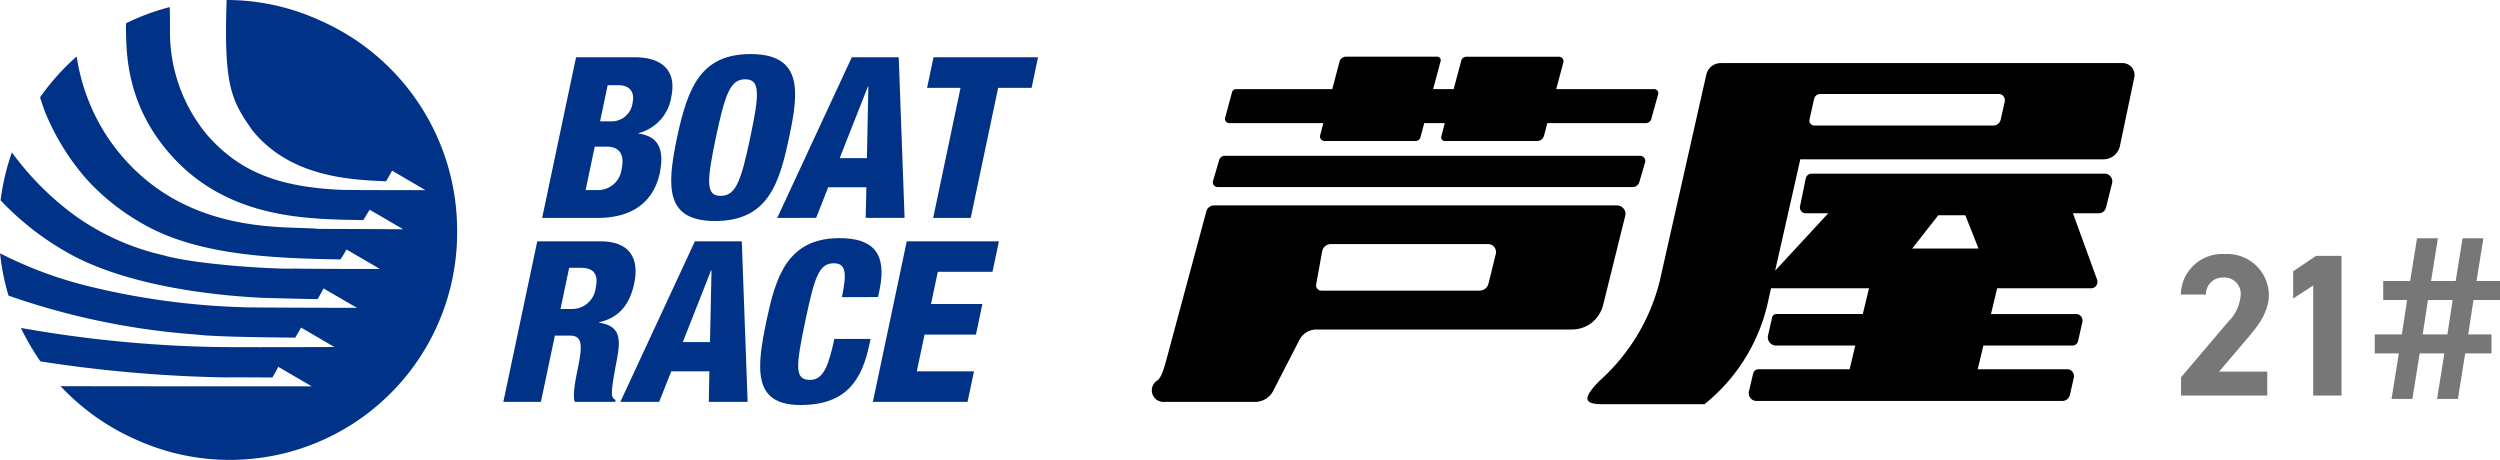
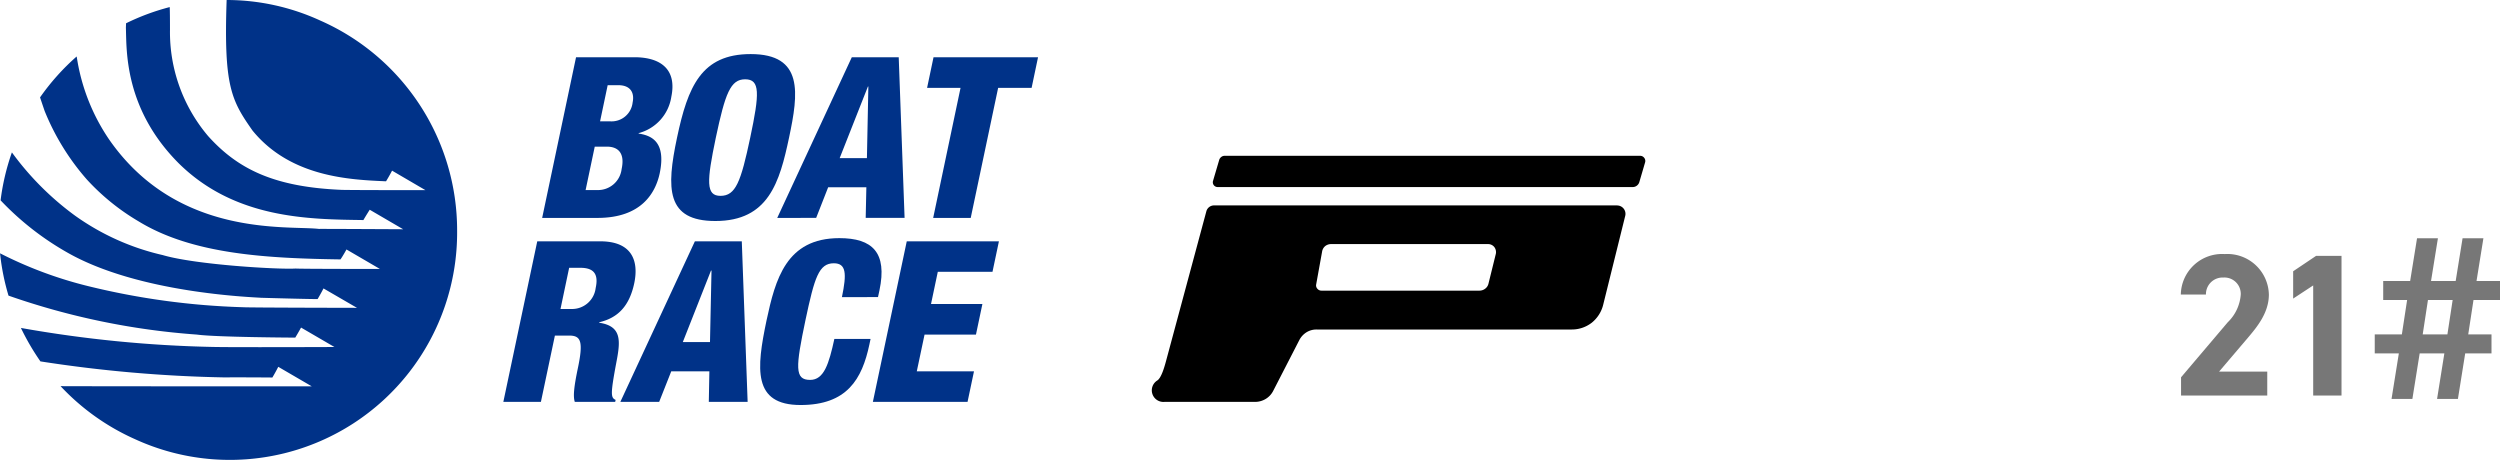
<svg xmlns="http://www.w3.org/2000/svg" width="271.798" height="50" viewBox="0 0 271.798 50">
  <g transform="translate(-199 -47)">
    <g transform="translate(199 47)">
      <g transform="translate(125.236 6.16)">
-         <path d="M2860.746,351.977a.431.431,0,0,0-.35-.167h-10.653l.772-2.9a.509.509,0,0,0-.083-.436.518.518,0,0,0-.4-.191h-10.052a.548.548,0,0,0-.345.118.57.57,0,0,0-.213.3l-.829,3.11h-2.235l.817-3.037a.39.39,0,0,0-.066-.342.414.414,0,0,0-.323-.153h-9.919a.74.74,0,0,0-.677.509l-.793,3.023h-10.456a.442.442,0,0,0-.283.091.431.431,0,0,0-.16.242l-.753,2.781a.439.439,0,0,0,.075.393.474.474,0,0,0,.373.186h10.229l-.345,1.333a.494.494,0,0,0,.473.614h9.893a.559.559,0,0,0,.349-.124.587.587,0,0,0,.2-.31l.4-1.513h2.236l-.377,1.446a.406.406,0,0,0,.064.342.4.4,0,0,0,.318.159h10.039a.754.754,0,0,0,.467-.162.81.81,0,0,0,.278-.417l.356-1.368h10.712a.663.663,0,0,0,.374-.127.645.645,0,0,0,.219-.323l.748-2.7a.43.43,0,0,0-.073-.38Z" transform="translate(-2805.788 -348.278)" />
        <path d="M2859.682,352.282h-45.17a.567.567,0,0,0-.35.116.658.658,0,0,0-.228.3l-.683,2.318a.52.52,0,0,0,.485.662h45.152a.725.725,0,0,0,.443-.151.756.756,0,0,0,.267-.38l.625-2.135a.544.544,0,0,0-.083-.5.551.551,0,0,0-.459-.231Z" transform="translate(-2806.61 -341.502)" />
        <path d="M2861.332,354.285h-43.84a.867.867,0,0,0-.823.641l-4.389,16.3c-.155.573-.505,1.839-.959,2.1a1.262,1.262,0,0,0,.782,2.321h9.86a2.253,2.253,0,0,0,1.154-.32,2.177,2.177,0,0,0,.83-.9l2.843-5.527a2.183,2.183,0,0,1,.771-.824,2.049,2.049,0,0,1,1.1-.3h27.75a3.517,3.517,0,0,0,2.161-.74,3.6,3.6,0,0,0,1.237-1.936l2.4-9.681a.911.911,0,0,0-.878-1.128Zm-13.2,5.3-.793,3.212a.938.938,0,0,1-.358.544,1.018,1.018,0,0,1-.609.21h-17.2a.561.561,0,0,1-.433-.207.531.531,0,0,1-.131-.466l.644-3.567a.983.983,0,0,1,.334-.6,1.024,1.024,0,0,1,.619-.221H2847.3a.861.861,0,0,1,.677.326.91.91,0,0,1,.157.767Z" transform="translate(-2810.751 -338.113)" />
-         <path d="M2830.09,385.622h11.122a19.7,19.7,0,0,0,6.831-10.809l.4-1.793h10.653l-.676,2.8h-9.384a.484.484,0,0,0-.3.1.45.45,0,0,0-.176.269l-.444,1.965a.9.9,0,0,0,.885,1.093h8.6l-.615,2.579h-9.913a.668.668,0,0,0-.372.124.7.7,0,0,0-.208.355l-.451,1.928a.843.843,0,0,0,.814,1.039h33.227a.883.883,0,0,0,.556-.186.9.9,0,0,0,.307-.514l.415-1.831a.728.728,0,0,0-.142-.622.689.689,0,0,0-.569-.294h-9.737l.616-2.579h9.695a.614.614,0,0,0,.385-.137.643.643,0,0,0,.213-.347l.47-2.068a.733.733,0,0,0-.136-.611.694.694,0,0,0-.547-.261h-9.252l.671-2.8h10.219a.678.678,0,0,0,.563-.3.7.7,0,0,0,.083-.633l-2.629-7.226h2.811a.793.793,0,0,0,.5-.172.806.806,0,0,0,.286-.45l.663-2.649a.811.811,0,0,0-.149-.7.8.8,0,0,0-.65-.331h-31.872a.632.632,0,0,0-.414.148.7.7,0,0,0-.225.393l-.618,3a.63.63,0,0,0,.129.533.612.612,0,0,0,.489.232h2.45l-5.775,6.243,2.737-12.11h32.949a1.834,1.834,0,0,0,1.806-1.481l1.555-7.412a1.273,1.273,0,0,0-.259-1.082,1.288,1.288,0,0,0-1-.485h-43.7a1.609,1.609,0,0,0-1.573,1.265l-5.062,22.44a21.545,21.545,0,0,1-6.551,10.844c-2.021,2.043-1.521,2.536.313,2.536Zm23.038-33.2a.693.693,0,0,1,.235-.374.645.645,0,0,1,.417-.148H2873.2a.649.649,0,0,1,.52.256.685.685,0,0,1,.131.568l-.443,1.981a.829.829,0,0,1-.286.444.8.8,0,0,1-.505.178h-19.469a.532.532,0,0,1-.521-.652l.5-2.253Zm13.491,12.659h2.95L2871,368.7h-7.211l2.832-3.616Z" transform="translate(-2781.134 -347.84)" />
      </g>
      <path d="M2798.711,348.233a24.438,24.438,0,0,0-10.2-2.243c-.323,9.364.5,10.9,2.818,14.2,4.141,5.069,10.6,5.339,14.511,5.511.366-.592.652-1.15.652-1.15v-.011l3.633,2.124s-8.61,0-9.155-.035c-7.213-.31-11.188-2.2-14.453-5.823a17.48,17.48,0,0,1-4.166-11.606c0-1.185-.009-1.955-.027-2.439a24.723,24.723,0,0,0-4.748,1.761l-.018.471c.082,2.45-.184,8.777,5.7,14.708,6.161,6.127,14.287,6.127,20.12,6.214.343-.587.685-1.117.685-1.117v-.008l3.639,2.124s-7.758-.043-9.169-.038c-3.411-.388-15.395.985-22.826-9.762a21.69,21.69,0,0,1-3.409-8.435l-.093-.549a25.113,25.113,0,0,0-3.98,4.448c.232.7.5,1.481.5,1.481a26.1,26.1,0,0,0,4.592,7.449,24.334,24.334,0,0,0,5.615,4.544c5.928,3.632,14.1,4.019,21.956,4.141.291-.417.652-1.082.652-1.082v0l3.633,2.119s-8.613,0-9.158-.046c-1.829.121-10.862-.407-14.441-1.459a26.581,26.581,0,0,1-9.529-4.278,31.394,31.394,0,0,1-6.881-6.889,25.065,25.065,0,0,0-1.229,5.212,31.032,31.032,0,0,0,7.288,5.694c7.709,4.38,19.845,4.816,21.025,4.9.783.024,6.211.172,6.157.135.353-.587.636-1.152.636-1.152h0l3.638,2.111s-11.834-.019-12.385-.067a80.171,80.171,0,0,1-16.84-2.294,44.3,44.3,0,0,1-9.576-3.567,24.648,24.648,0,0,0,.919,4.6,78.9,78.9,0,0,0,20.475,4.235c2.042.288,10.7.331,10.7.331.35-.582.625-1.085.625-1.085V381.6l3.634,2.116s-11.078.046-13.255-.008a134.444,134.444,0,0,1-20.832-2.065,26.314,26.314,0,0,0,2.121,3.637,147.341,147.341,0,0,0,20.031,1.742c1.363-.019,5.187.011,5.187.011.353-.587.636-1.155.636-1.155l.011-.005,3.641,2.122s-22.328,0-27.315-.022a25.012,25.012,0,0,0,8.124,5.777,24.71,24.71,0,0,0,34.989-22.674A24.917,24.917,0,0,0,2798.711,348.233Z" transform="translate(-2763.871 -345.99)" fill="#003288" />
      <g transform="translate(54.723 5.88)">
        <path d="M2789.619,348.3h6.344c2.952,0,4.624,1.395,4.013,4.31a4.833,4.833,0,0,1-3.547,3.939l-.014.046c1.248.2,3.046.754,2.3,4.324-.444,2.062-1.928,4.849-6.761,4.849h-6.019Zm1.04,14.438h1.231a2.583,2.583,0,0,0,2.684-2.28c.372-1.715-.354-2.439-1.613-2.439h-1.309Zm1.572-7.468h1.117a2.3,2.3,0,0,0,2.423-2.054c.192-.9-.088-1.879-1.575-1.879h-1.138Z" transform="translate(-2781.715 -347.957)" fill="#003288" />
        <path d="M2795.99,366.322c-5.359,0-5.345-3.516-4.17-9.067s2.64-9.081,8.007-9.081c5.77,0,5.2,4.237,4.172,9.081S2801.771,366.322,2795.99,366.322Zm.556-2.735c1.653,0,2.217-1.532,3.232-6.332s1.087-6.34-.553-6.34c-1.6,0-2.167,1.543-3.187,6.34C2795.034,362.055,2794.951,363.587,2796.546,363.587Z" transform="translate(-2772.936 -348.174)" fill="#003288" />
        <path d="M2803.607,348.3h5.1l.638,17.467h-4.228l.072-3.33h-4.152l-1.306,3.33H2795.5Zm1.8,3.185h-.048l-3.07,7.781h2.961Z" transform="translate(-2765.722 -347.957)" fill="#003288" />
        <path d="M2805.237,351.632H2801.6l.7-3.33h11.363l-.7,3.33h-3.638l-2.981,14.137h-4.082Z" transform="translate(-2755.531 -347.957)" fill="#003288" />
        <path d="M2788.042,355.735h6.846c3.478,0,4.205,2.148,3.7,4.55-.537,2.539-1.824,3.785-3.807,4.248l-.011.051c2.509.374,2.317,2.008,1.865,4.351-.647,3.454-.6,3.793-.074,4.041l-.046.213h-4.392c-.189-.579-.1-1.561.31-3.546.65-3.031.364-3.661-.924-3.661h-1.549l-1.52,7.207h-4.085Zm2.527,7.358h1.259a2.582,2.582,0,0,0,2.564-2.278c.288-1.316-.019-2.2-1.646-2.2h-1.237Z" transform="translate(-2784.355 -335.379)" fill="#003288" />
        <path d="M2797.22,355.735h5.1l.635,17.454h-4.221l.062-3.317h-4.146l-1.312,3.317h-4.221Zm1.808,3.18h-.056l-3.064,7.772h2.955Z" transform="translate(-2776.396 -335.379)" fill="#003288" />
        <path d="M2803.7,362.017c.529-2.552.475-3.678-.882-3.678-1.634,0-2.1,1.57-3.074,6.141-1.087,5.185-1.2,6.539.5,6.539,1.506,0,2.043-1.747,2.633-4.453h3.936l-.128.606c-.8,3.769-2.431,6.577-7.483,6.577-5.217,0-4.8-3.939-3.7-9.194.958-4.472,2.138-8.949,7.919-8.949,3.593,0,5.226,1.561,4.359,5.675l-.16.735Z" transform="translate(-2766.889 -335.596)" fill="#003288" />
        <path d="M2803.078,355.735h10.02l-.7,3.317h-5.946l-.737,3.5h5.586l-.7,3.325h-5.589l-.844,3.993h6.219l-.7,3.317h-10.293Z" transform="translate(-2759.219 -335.379)" fill="#003288" />
      </g>
      <line y1="38.993" transform="translate(112.853 5.676)" fill="none" />
-       <line y2="38.993" transform="translate(125.252 5.676)" fill="none" />
      <line x2="143.326" transform="translate(57.012 6.215)" fill="none" />
      <line x2="143.326" transform="translate(57.012 43.682)" fill="none" />
    </g>
    <g transform="translate(0 7)">
      <path d="M10.494-2.6H5.258L8.382-6.27c.968-1.144,2.288-2.706,2.288-4.708a4.513,4.513,0,0,0-4.8-4.4,4.491,4.491,0,0,0-4.774,4.4H3.828A1.811,1.811,0,0,1,5.72-12.826a1.775,1.775,0,0,1,1.892,1.848A4.649,4.649,0,0,1,6.2-7.964L1.122-1.98V0h9.372ZM18.568-15.18H15.8L13.31-13.508v2.97l2.178-1.43V0h3.08Z" transform="translate(435 83)" fill="#777" />
      <path d="M6.8-4.576,6.006.374H8.272l.792-4.95h2.684L10.956.374h2.266l.792-4.95h2.86V-6.644h-2.53l.572-3.74H17.8v-2.068H15.246l.748-4.642H13.728l-.748,4.642H10.3l.748-4.642H8.778L8.03-12.452H5.1v2.068H7.7l-.572,3.74H4.18v2.068Zm5.28-2.068H9.394l.572-3.74H12.65Z" transform="translate(453 83)" fill="#777" />
    </g>
  </g>
</svg>